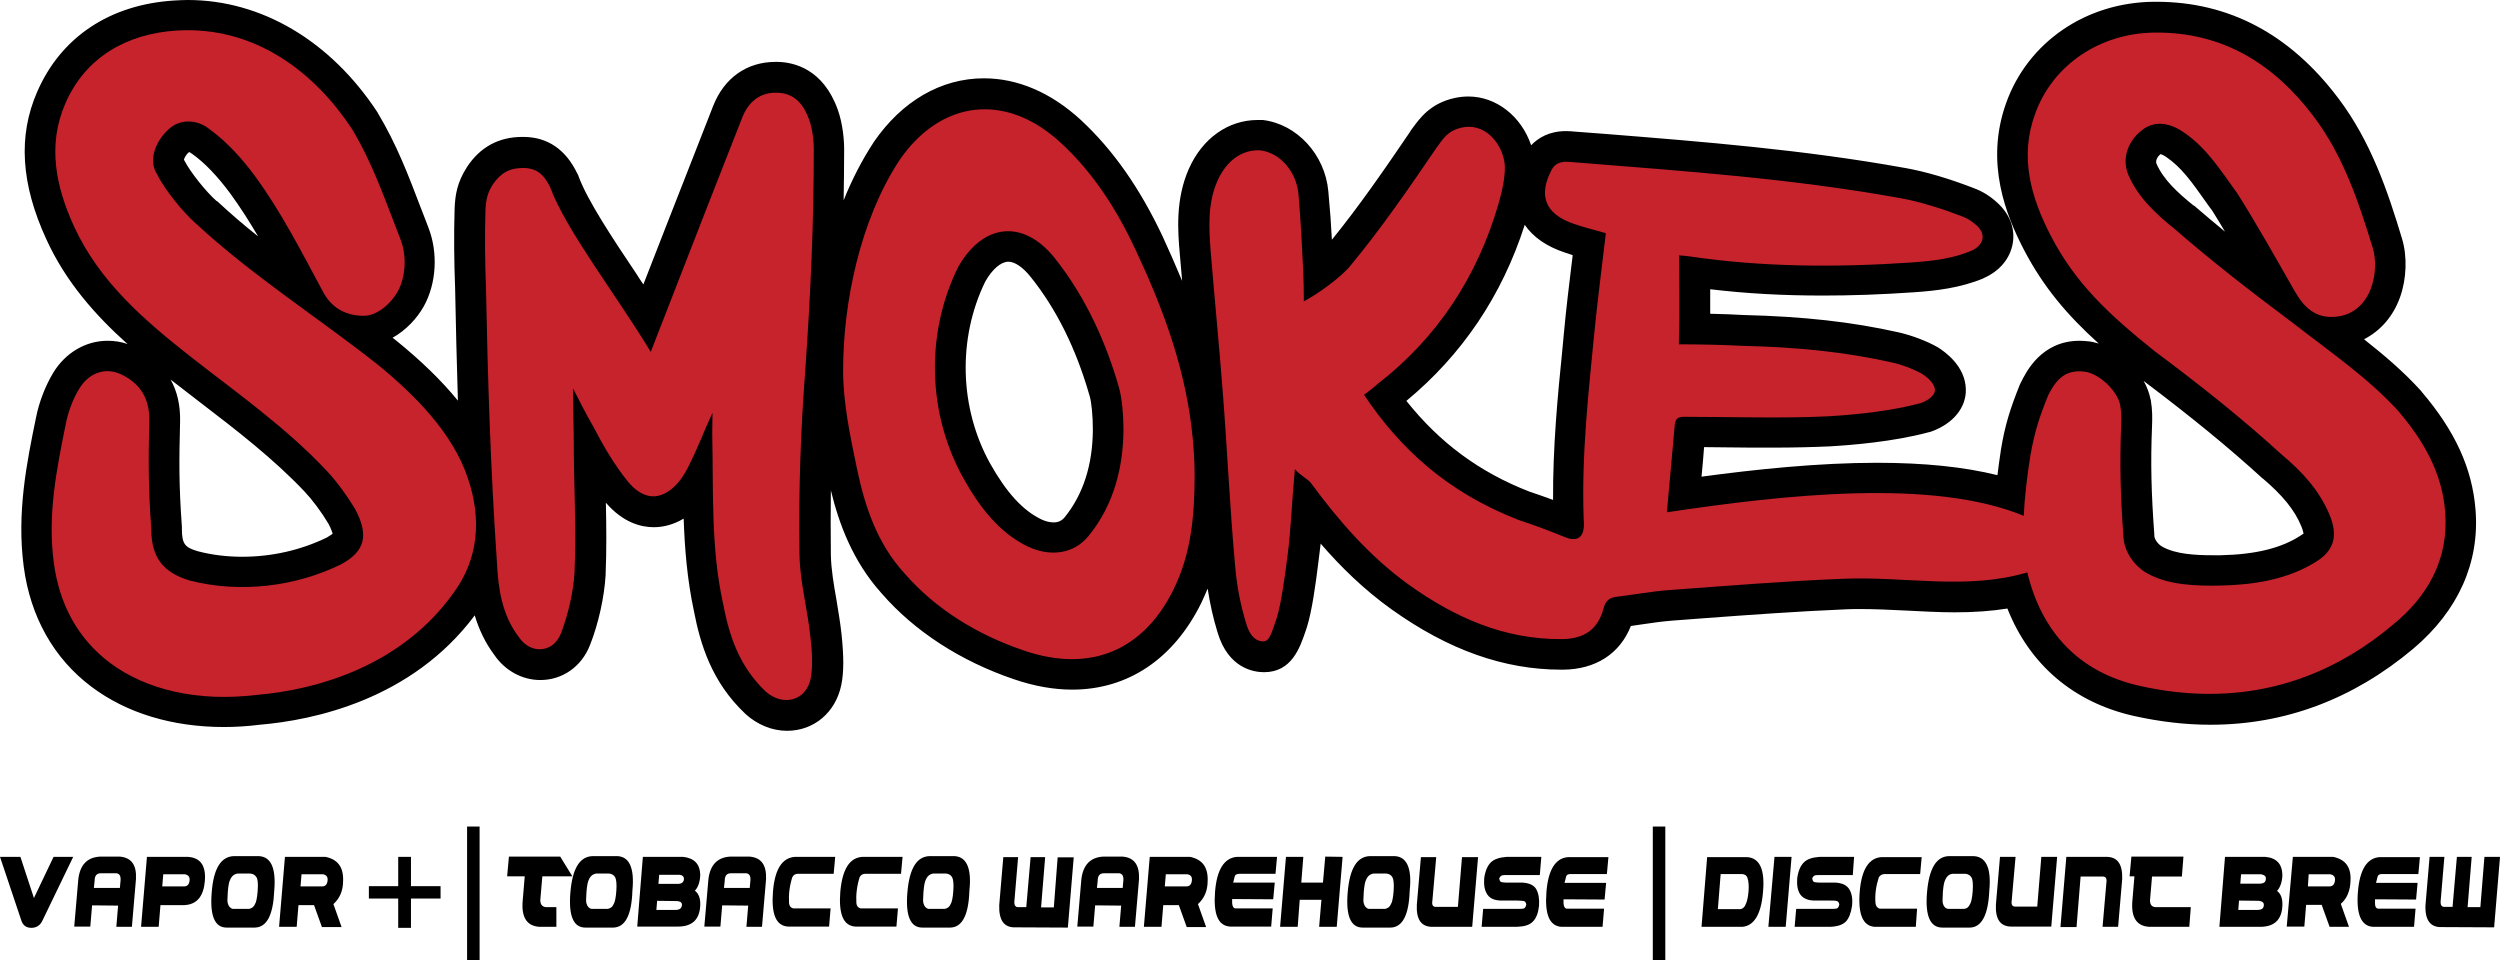
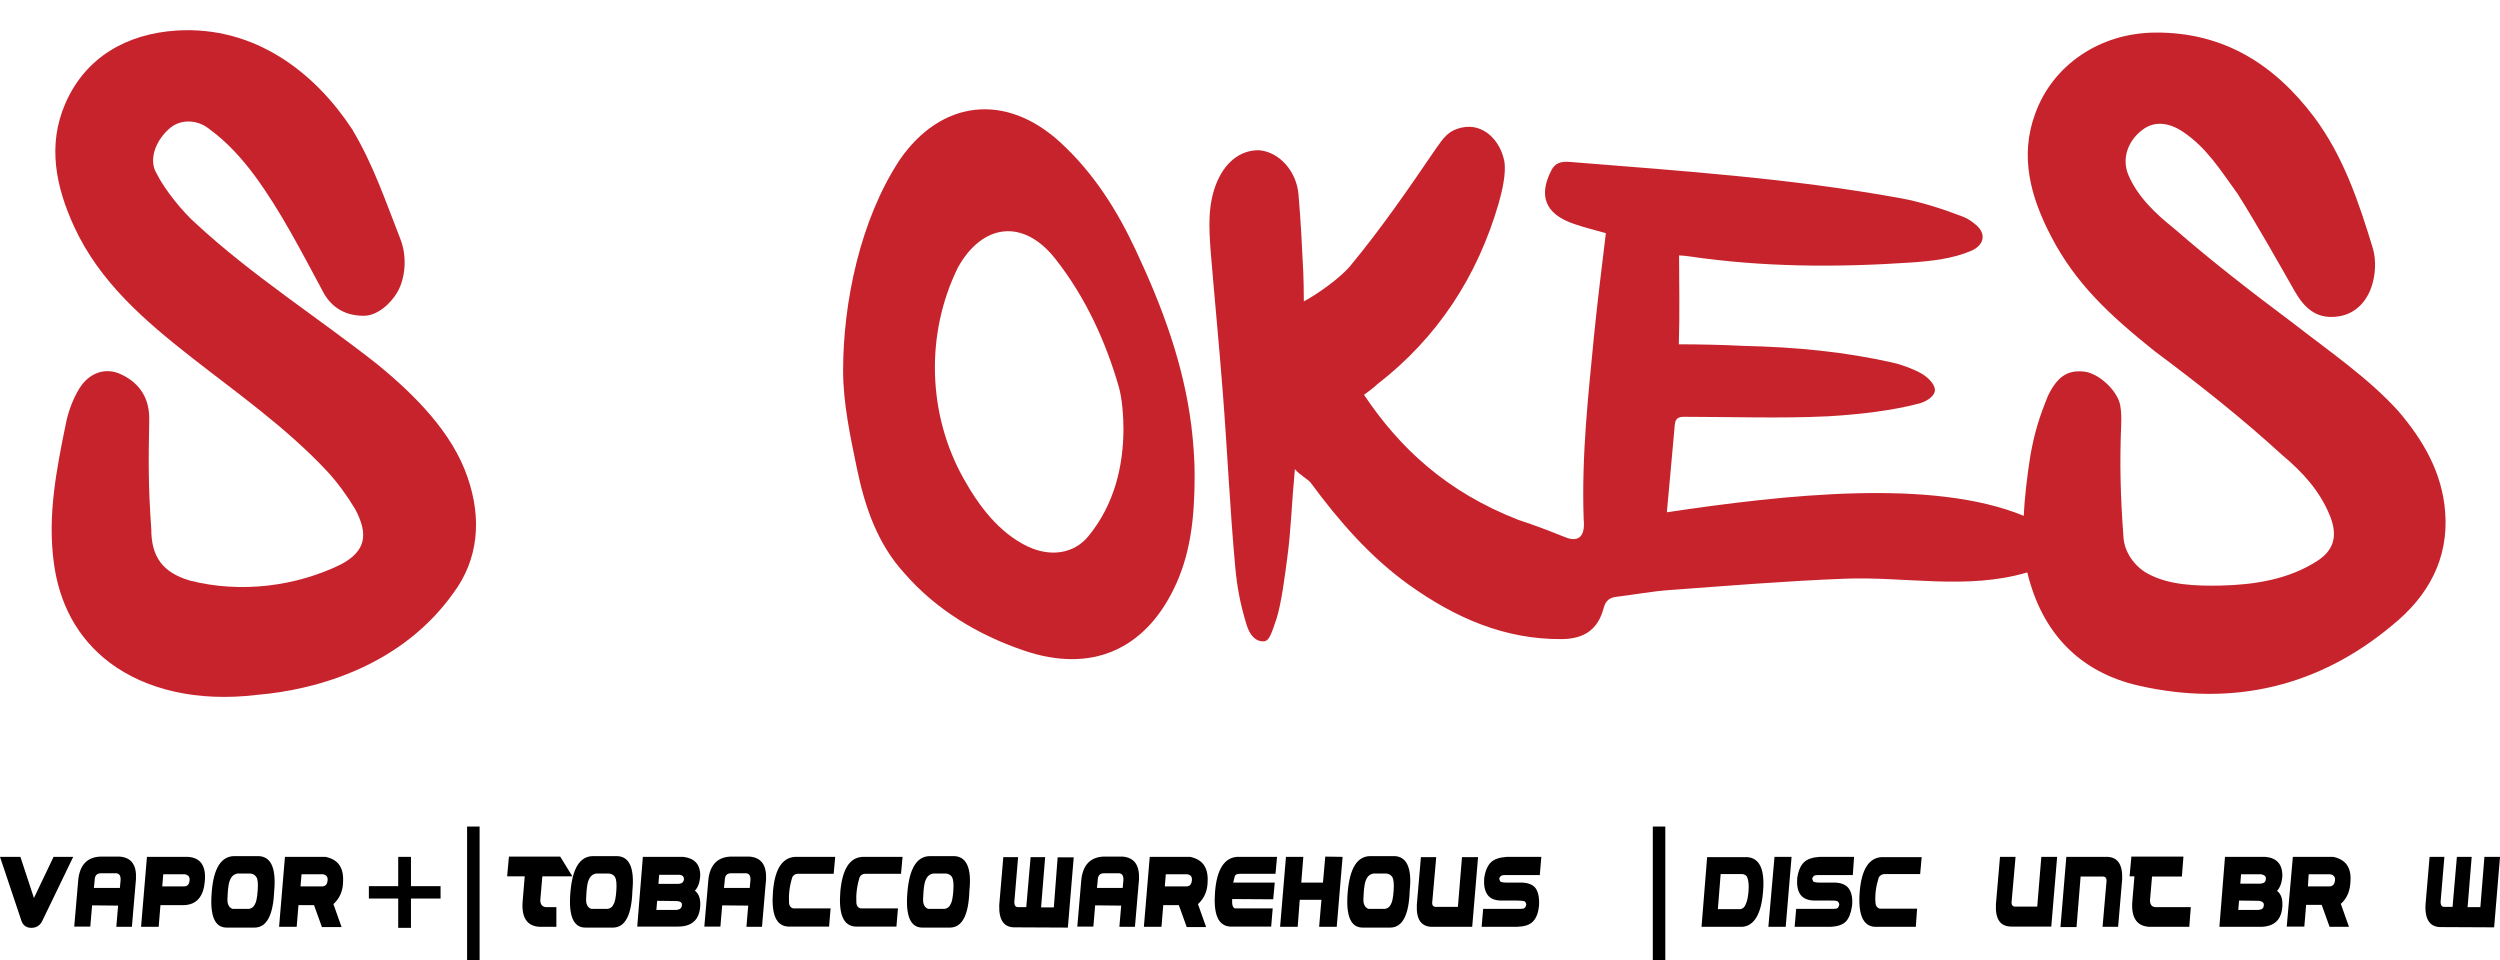
<svg xmlns="http://www.w3.org/2000/svg" width="565" height="217" viewBox="0 0 565 217" fill="none">
  <g clip-path="url(#clip0_68_126)">
-     <path d="M559.465 115.151C558.716 105.845 554.853 97.396 547.301 88.547L547.185 88.376C543.265 84.037 538.826 80.269 534.271 76.672C537.961 74.788 540.843 71.534 542.4 67.195C543.899 63.028 544.072 57.947 542.861 53.95C539.633 43.217 535.828 31.971 528.506 22.265C517.609 7.764 503.772 0.4 487.341 0.4H486.822C471.429 0.514 458.284 9.534 453.384 23.293C448.541 36.823 453.384 48.698 457.419 56.462C461.801 64.855 467.163 71.192 474.312 77.643C473.505 77.414 472.697 77.186 471.89 77.129C471.256 77.072 470.622 77.015 469.988 77.015C461.34 77.015 457.881 84.094 456.728 86.435L456.612 86.663L456.497 86.891C454.421 92.087 453.153 95.797 452.173 101.849V101.906C451.885 103.733 451.654 105.56 451.423 107.387C443.813 105.503 434.819 104.589 424.211 104.589C410.951 104.589 396.768 106.074 384.546 107.729C384.777 105.503 384.95 103.219 385.122 101.05C386.852 101.05 388.639 101.107 390.369 101.107C393.655 101.164 396.999 101.164 400.343 101.164C405.532 101.164 409.74 101.05 413.545 100.878C418.446 100.593 427.843 99.851 435.915 97.681L436.145 97.624L436.376 97.567C441.392 95.797 444.447 92.087 444.275 87.862C444.102 82.781 439.72 79.584 437.875 78.442L437.76 78.385C435.454 77.072 431.937 75.759 429.169 75.131C418.504 72.733 407.665 71.534 394.059 71.192C391.868 71.077 389.389 70.963 386.506 70.906C386.506 69.022 386.506 67.195 386.506 65.368C394.578 66.339 402.937 66.796 411.989 66.796C418.446 66.796 425.191 66.567 432.571 66.053C437.587 65.711 443.006 65.083 448.253 62.913L448.31 62.856C451.942 61.258 454.306 58.403 454.883 54.978C455.459 51.667 454.191 48.355 451.423 45.843C449.752 44.302 448.08 43.274 446.119 42.532C440.354 40.306 435.108 38.764 430.553 37.965C407.838 33.855 384.892 32.028 362.695 30.258C360.447 30.087 355.892 29.744 355.892 29.744C355.373 29.687 354.682 29.63 353.932 29.63C350.069 29.63 347.648 31.171 346.034 32.827C343.843 26.319 338.193 21.808 331.851 21.808C330.813 21.808 329.776 21.923 328.738 22.151C323.261 23.35 320.897 26.718 319.283 28.888C319.11 29.116 318.994 29.287 318.821 29.516L318.764 29.63L318.706 29.744C312.883 38.308 307.176 46.586 301.007 54.179C300.834 50.753 300.603 47.499 300.2 43.217C299.45 34.939 293.108 28.031 285.383 27.118H285.152H284.921C284.691 27.118 284.46 27.118 284.23 27.118C277.542 27.118 271.719 31.285 268.663 38.193C265.608 45.158 266.184 52.295 266.645 57.49C266.818 59.488 266.991 61.486 267.164 63.484C265.665 59.888 264.166 56.519 262.783 53.494C257.594 42.475 251.54 33.855 244.276 27.118C237.588 20.952 230.036 17.698 222.368 17.698C212.682 17.698 203.804 22.836 197.404 32.199L197.346 32.313C194.81 36.195 192.561 40.534 190.659 45.273C190.716 41.619 190.774 38.022 190.774 34.425C190.832 31.856 190.486 27.974 189.333 24.777C186.046 15.586 179.416 14.044 175.727 13.987C175.554 13.987 175.381 13.987 175.265 13.987C168.751 13.987 163.619 17.641 161.14 24.035C159.238 28.945 157.278 33.855 155.375 38.764C152.089 47.099 148.745 55.72 145.401 64.284C144.882 63.541 144.363 62.742 143.902 62C138.425 53.836 132.775 45.33 130.757 39.849L130.642 39.506L130.469 39.221C127.874 33.797 123.781 31 118.419 30.943C118.304 30.943 118.189 30.943 118.073 30.943C112.712 30.943 108.503 33.227 105.505 37.794L105.447 37.908C103.372 41.162 102.853 43.959 102.738 47.214V47.271C102.565 53.094 102.622 59.088 102.853 65.026C103.026 73.247 103.199 81.753 103.487 90.545C99.855 86.092 95.3 81.639 89.535 76.958C89.535 76.958 88.959 76.501 88.728 76.33C91.784 74.617 94.263 71.934 95.762 69.251C98.644 64.112 99.048 57.09 96.799 51.381C96.223 49.897 95.704 48.47 95.128 47.042C92.303 39.621 89.65 32.656 85.442 25.634L85.384 25.519L85.326 25.405C74.718 9.249 59.094 0 42.433 0C41.453 0 40.415 0.057 39.377 0.114C24.791 1.028 13.779 8.392 8.417 20.724C4.036 30.715 4.728 41.619 10.493 54.121C14.874 63.713 21.562 71.249 28.826 77.757C27.385 77.243 25.886 77.015 24.33 77.015C19.371 77.015 14.817 79.698 12.05 84.208C10.32 87.063 8.821 90.831 8.129 94.427C6.054 104.475 3.747 115.893 5.362 128.053C6.861 139.414 12.165 148.834 20.698 155.228C28.596 161.166 38.974 164.306 50.619 164.306C53.271 164.306 55.981 164.134 58.691 163.792C70.856 162.764 93.052 158.14 107.292 139.072C108.215 142.155 109.598 145.18 111.732 148.035C114.153 151.575 118.016 153.687 122.109 153.687C127.125 153.687 131.449 150.661 133.352 145.751C135.254 140.956 136.58 134.904 136.868 129.994V129.88C137.099 124.4 137.041 118.919 136.926 113.61C140.846 118.177 144.94 119.147 147.765 119.147C149.552 119.147 151.916 118.748 154.51 117.206C154.741 124.057 155.317 131.022 156.816 138.044C158.258 145.523 160.794 154.087 168.405 161.28L168.52 161.394C171.172 163.792 174.516 165.162 177.86 165.162C183.971 165.162 188.871 160.994 190.14 154.772C190.716 151.917 190.716 148.435 190.197 143.411C189.909 140.727 189.448 138.101 189.044 135.589C188.41 131.993 187.834 128.624 187.776 125.427C187.718 120.517 187.718 115.665 187.776 110.812C189.563 118.177 192.619 126.74 199.249 134.105C206.686 142.669 217.064 149.405 229.171 153.516C233.668 155.057 238.107 155.856 242.316 155.856C254.942 155.856 265.262 148.891 271.488 136.274C272.007 135.19 272.468 134.105 272.93 133.02C273.448 136.389 274.14 139.586 275.178 142.954C277.599 151.061 283.365 151.917 285.671 151.917C291.955 151.917 293.8 146.322 295.068 142.611L295.357 141.755C296.51 138.044 297.317 132.278 298.009 126.626C298.182 125.37 298.297 124.114 298.47 122.858C302.909 127.996 308.213 133.249 314.555 137.759C327.354 146.893 339.922 151.346 352.837 151.346H353.24C360.62 151.289 366.097 147.75 368.576 141.47C369.498 141.355 370.421 141.184 371.343 141.07C373.592 140.727 375.725 140.442 377.801 140.271C380.049 140.099 382.355 139.928 384.604 139.757C395.327 138.958 406.396 138.158 417.235 137.702C418.273 137.645 419.368 137.645 420.521 137.645C423.865 137.645 427.209 137.816 430.784 137.987C434.358 138.158 438.048 138.387 441.795 138.387C446.177 138.387 450.097 138.101 453.672 137.53C458.688 150.204 468.604 158.711 482.21 161.794C488.091 163.107 493.914 163.792 499.564 163.792C516.399 163.792 531.792 158.026 545.398 146.608C555.545 138.044 560.445 127.14 559.465 115.151ZM42.721 34.368C42.779 34.368 42.894 34.425 43.067 34.54L43.24 34.654L43.413 34.768C46.238 36.766 49.12 39.792 52.003 43.674C54.252 46.757 56.327 50.011 58.345 53.437C55.116 50.867 52.061 48.241 49.12 45.501L49.005 45.444L48.89 45.387C46.699 43.446 43.124 39.107 41.626 36.195L41.568 36.081C41.683 35.681 42.029 34.939 42.721 34.368ZM73.854 121.488C67.973 124.343 61.401 125.827 54.77 125.827C51.311 125.827 47.91 125.427 44.681 124.571C41.798 123.715 41.107 122.972 41.107 119.49V119.262V119.033C40.415 109.499 40.472 104.19 40.703 95.112C40.761 91.63 40.069 88.49 38.57 85.807C38.743 85.921 38.858 86.035 39.031 86.149C41.107 87.748 43.24 89.403 45.315 91.002C53.444 97.225 61.804 103.676 68.78 111.041C70.567 112.924 72.585 115.608 74.257 118.405C74.891 119.604 75.064 120.289 75.18 120.632C74.891 120.803 74.545 121.088 73.854 121.488ZM240.644 116.864C239.952 117.72 239.145 118.063 238.107 118.063C237.242 118.063 236.32 117.834 235.34 117.378C231.189 115.379 227.499 111.383 223.809 104.818C216.833 92.315 216.372 76.558 222.656 63.656C224.27 60.801 226.231 59.145 227.903 59.145C229.344 59.145 231.189 60.401 232.918 62.571C238.741 69.821 243.181 78.784 246.179 89.232L246.236 89.403C246.697 90.888 246.986 94.028 246.986 97.168C246.928 105.103 244.795 111.726 240.644 116.864ZM355.143 60.002C354.566 64.855 353.99 69.365 353.413 75.588C353.298 76.786 353.183 78.042 353.067 79.298C352.03 89.517 350.934 100.936 350.992 112.982C349.32 112.354 347.648 111.783 345.63 111.098C334.33 106.702 325.394 100.079 317.841 90.602C330.467 80.155 339.461 66.796 344.592 50.81C346.495 53.608 349.551 55.72 353.702 57.09C354.278 57.261 354.855 57.49 355.431 57.661C355.316 58.517 355.258 59.26 355.143 60.002ZM488.264 34.825C488.494 34.882 488.956 35.053 489.532 35.453C493.049 37.851 495.355 41.162 498.353 45.387C498.872 46.129 499.391 46.871 499.967 47.613C500.947 49.212 501.928 50.753 502.85 52.352C500.486 50.411 498.18 48.47 495.932 46.529L495.816 46.471L495.701 46.414C492.242 43.617 488.898 40.591 487.341 36.937C487.111 36.138 487.687 35.339 488.264 34.825ZM520.031 120.974C515.649 123.886 509.711 125.313 501.928 125.484C501.293 125.484 500.602 125.484 499.91 125.484C496.278 125.484 491.665 125.256 488.667 123.543C487.63 122.972 486.88 121.773 486.88 121.088V120.974V120.86C486.188 111.383 486.015 104.704 486.361 96.254C486.419 94.599 486.477 92.772 486.073 90.374L486.015 90.203C485.727 88.775 485.208 87.405 484.459 86.092C495.125 94.142 503.657 101.107 511.152 107.958L511.267 108.072L511.383 108.129C515.88 111.954 518.589 115.265 520.088 118.919C520.492 119.89 520.55 120.403 520.607 120.632C520.492 120.632 520.319 120.803 520.031 120.974Z" fill="black" />
    <path d="M552.605 115.665C551.913 106.816 547.704 99.565 542.054 92.943C535.309 85.464 526.43 79.412 518.301 73.076C508.385 65.654 499.91 59.088 491.377 51.667C487.226 48.355 483.133 44.53 480.999 39.506C479.501 35.91 480.827 31.913 484.113 29.401C486.649 27.403 489.936 27.46 493.453 29.858C498.757 33.455 501.755 38.365 505.733 43.845C510.345 51.21 514.381 58.403 518.647 65.882C520.722 69.479 523.317 71.991 527.814 71.591C531.907 71.249 534.617 68.565 535.885 65.026C536.865 62.343 537.096 58.803 536.231 56.005C533.06 45.615 529.601 35.282 522.971 26.433C514.035 14.558 502.446 7.193 486.938 7.365C474.658 7.479 463.934 14.615 459.956 25.691C456.382 35.339 458.918 44.53 463.531 53.379C469.065 64.055 476.675 71.134 486.938 79.355C497.142 86.948 506.77 94.599 515.822 102.877C520.261 106.587 524.124 110.755 526.43 116.236C528.275 120.575 527.814 124.057 523.836 126.683C517.321 130.965 509.422 132.164 501.985 132.335C496.335 132.449 490.051 132.278 485.208 129.538C482.383 127.939 480.077 124.742 479.904 121.374C479.212 112.011 479.039 104.932 479.385 95.969C479.443 94.37 479.443 93.171 479.155 91.516C478.52 88.319 474.427 84.379 471.026 83.98C467.278 83.58 464.972 85.064 462.839 89.46C460.879 94.313 459.841 97.51 458.861 102.991C458.111 107.615 457.535 112.81 457.362 116.578C436.78 108.072 403.398 111.783 376.705 115.779C377.282 109.271 377.973 102.249 378.492 96.083C378.608 94.599 379.242 94.199 380.626 94.199C391.234 94.199 402.534 94.599 413.084 94.085C420.175 93.685 427.901 92.772 434.012 91.116C435.915 90.488 437.298 89.289 437.298 88.147C437.241 86.663 435.569 85.179 434.185 84.379C432.571 83.466 429.804 82.381 427.613 81.924C416.947 79.527 406.223 78.442 393.713 78.156C389.331 77.928 383.969 77.814 379.415 77.814C379.645 70.506 379.472 64.284 379.472 57.718C380.049 57.718 381.375 57.889 381.836 57.947C398.498 60.401 415.275 60.459 432.052 59.317C436.837 58.974 441.277 58.46 445.485 56.691C448.253 55.492 449.002 53.037 446.754 50.982C445.773 50.125 444.851 49.44 443.64 48.983C439.374 47.328 434.185 45.615 429.342 44.759C404.724 40.306 380.337 38.65 355.489 36.652C353.644 36.481 351.626 36.309 350.531 38.65C347.879 43.902 348.801 48.298 355.835 50.639C358.141 51.438 360.562 52.009 362.926 52.694C361.888 61.543 361.139 66.967 360.216 76.216C359.063 88.319 357.391 102.591 357.91 117.32C358.371 121.831 356.238 122.459 353.644 121.374C350.069 119.947 347.302 118.862 343.151 117.492C326.893 111.155 316.342 101.278 308.271 89.232C309.251 88.547 310.75 87.348 311.211 86.891C324.875 76.33 333.927 62.457 338.712 45.901C339.461 43.274 340.441 39.164 339.98 36.481C339.115 31.799 335.253 27.746 330.352 28.831C327.123 29.573 326.201 31.285 324.529 33.569C318.245 42.818 312.076 51.724 305.331 59.888C302.967 62.856 297.317 66.739 294.665 68.109C294.665 65.939 294.607 62.856 294.549 61.715C294.204 54.807 294.031 50.696 293.454 43.845C292.993 38.878 289.361 34.483 284.748 33.969C280.886 33.797 277.254 36.081 275.12 40.934C272.872 46.072 273.218 51.553 273.621 56.919C274.486 67.424 275.524 77.928 276.331 88.433C277.369 101.621 277.945 114.866 279.156 128.053C279.56 132.621 280.309 136.503 281.635 140.899C281.981 142.098 282.961 144.952 285.498 144.952C286.882 144.952 287.343 143.182 288.554 139.643C289.591 136.274 290.398 130.109 290.975 125.656C291.782 119.547 291.897 113.952 292.647 106.017C293.627 107.273 295.76 108.414 296.221 109.099C302.621 117.777 309.597 125.827 318.418 132.164C328.738 139.529 339.922 144.552 353.01 144.438C358.025 144.381 361.139 142.269 362.407 137.473C362.868 135.703 363.791 135.018 365.52 134.847C369.383 134.39 373.246 133.648 377.166 133.363C390.369 132.392 403.571 131.308 416.774 130.794C430.553 130.223 444.447 133.42 458.169 129.366C461.455 143.011 469.988 151.974 483.536 155C504.637 159.738 524.066 155.228 540.728 141.241C548.627 134.847 553.469 126.398 552.605 115.665Z" fill="#C7232C" />
    <path d="M85.269 82.324C71.778 71.705 56.846 62.171 44.278 50.525C41.395 48.013 37.244 42.932 35.399 39.221C33.439 36.024 35.284 31.457 38.628 28.773C40.818 27.061 44.45 26.832 47.391 29.23C51.254 32.028 54.713 35.853 57.538 39.678C63.476 47.727 68.204 57.033 73.219 66.339C75.237 69.821 78.408 71.363 82.156 71.363C85.211 71.42 88.325 68.623 89.823 65.996C91.611 62.856 92.072 58.004 90.458 53.95C86.999 45.101 84.289 37.052 79.561 29.173C71.317 16.613 57.768 5.766 39.838 6.908C28.654 7.65 19.314 12.902 14.759 23.407C10.666 32.827 12.626 42.247 16.777 51.267C22.542 63.77 32.747 72.505 43.297 80.783C53.444 88.718 64.629 96.597 73.796 106.359C76.217 108.928 78.581 112.239 80.253 115.037C83.309 120.746 82.732 124.571 76.967 127.597C66.878 132.506 54.425 134.162 42.836 131.193C36.783 129.366 34.188 125.884 34.188 119.547C33.496 109.842 33.554 104.247 33.727 94.998C33.842 90.088 31.651 86.663 27.5 84.665C23.811 82.838 20.063 84.322 17.93 87.805C16.546 90.031 15.393 93.057 14.874 95.797C12.741 106.245 10.723 116.464 12.165 127.197C13.376 136.274 17.354 144.153 24.849 149.805C33.035 155.913 44.623 158.654 57.941 157.055C72.355 155.856 91.034 150.09 102.449 134.048C108.157 126.398 108.907 117.206 105.678 107.901C102.277 97.853 93.859 89.346 85.269 82.324Z" fill="#C7232C" />
-     <path d="M175.669 20.952C172.037 20.838 169.212 22.722 167.713 26.661C162.293 40.477 156.874 54.236 151.512 68.109C150.129 71.648 148.63 75.53 147.073 79.527C139.29 66.681 127.817 51.838 124.358 42.361C123.089 39.678 121.475 38.022 118.419 37.965C115.248 37.908 113.173 39.05 111.386 41.676C110.233 43.503 109.829 44.93 109.714 47.556C109.541 53.322 109.598 59.088 109.829 64.855C110.233 85.864 110.867 106.074 112.308 127.083C112.596 133.077 113.461 139.015 117.266 143.982C119.861 147.921 125.049 147.635 126.779 143.125C128.393 138.958 129.604 133.648 129.835 129.481C130.296 119.376 129.662 109.499 129.662 99.394C129.662 95.74 129.489 91.915 129.489 87.748C131.045 90.831 132.544 93.742 134.159 96.54C136.234 100.536 138.713 104.875 141.884 108.814C145.459 113.153 149.494 113.324 153.242 109.099C153.818 108.471 155.029 106.587 155.375 105.845C157.796 101.107 158.949 97.739 161.025 93.285C161.025 94.656 160.967 96.711 160.967 98.138C161.256 111.155 160.621 123.772 163.446 136.56C164.83 143.753 167.079 150.604 173.017 156.256C176.88 159.738 182.184 158.425 183.221 153.344C183.74 150.604 183.51 146.836 183.164 144.039C182.53 137.816 180.8 131.65 180.685 125.427C180.454 110.641 180.973 97.053 182.011 83.352C183.164 66.853 183.913 51.039 183.913 34.311C183.971 32.085 183.625 29.173 182.876 27.061C181.665 23.692 179.647 21.066 175.669 20.952Z" fill="#C7232C" />
    <path d="M256.671 56.519C252.463 47.499 247.159 39.107 239.721 32.256C227.211 20.724 212.567 22.665 203.285 36.195C194.406 49.726 190.543 68.337 190.543 83.751C190.543 91.116 192.158 98.595 193.657 105.845C195.444 114.466 198.269 122.858 204.38 129.538C211.471 137.702 220.927 143.468 231.362 147.007C246.697 152.26 258.574 146.722 265.204 133.249C269.067 125.427 269.989 117.092 269.989 107.33C269.989 103.904 269.701 99.965 269.24 96.197C267.453 82.153 262.725 69.422 256.671 56.519ZM246.006 121.145C242.604 125.313 237.242 125.827 232.342 123.543C225.712 120.403 221.157 114.238 217.756 108.129C209.627 93.628 209.108 75.473 216.487 60.459C222.022 50.525 231.189 49.383 238.338 58.289C245.66 67.481 250.099 77.928 252.809 87.291C253.616 89.974 253.904 94.142 253.904 97.111C253.846 105.331 251.886 113.952 246.006 121.145Z" fill="#C7232C" />
    <path d="M385.814 193.707H394.808C397.691 193.879 398.902 196.505 398.44 201.586C398.037 206.61 396.422 209.236 393.77 209.464H384.546L385.814 193.707ZM388.236 205.468H393.367C393.886 205.354 394.289 205.011 394.52 204.383C394.808 203.812 395.039 202.899 395.154 201.586C395.269 200.273 395.212 199.245 394.923 198.389C394.751 197.875 394.347 197.589 393.713 197.532H388.87L388.236 205.468Z" fill="black" />
    <path d="M401.035 193.65H404.897L403.571 209.464H399.651L401.035 193.65Z" fill="black" />
    <path d="M418.734 197.761H411.412C410.893 197.761 410.547 197.761 410.259 197.818C409.971 197.875 409.74 198.103 409.567 198.503C409.625 199.017 409.798 199.302 410.086 199.359C410.374 199.416 410.778 199.473 411.355 199.473H414.929C416.37 199.588 417.351 200.044 417.927 200.958C418.504 201.871 418.734 203.127 418.561 204.726C418.331 206.324 417.869 207.523 417.178 208.265C416.428 209.007 415.275 209.407 413.545 209.464H405.589L405.935 205.411H413.488C414.122 205.411 414.641 205.411 414.987 205.354C415.333 205.297 415.563 205.011 415.679 204.44C415.621 203.983 415.448 203.755 415.16 203.641C414.871 203.527 414.353 203.527 413.603 203.527H410.144C408.645 203.527 407.549 203.07 406.915 202.214C406.281 201.357 406.051 200.101 406.166 198.503C406.396 196.847 406.915 195.648 407.665 194.906C408.414 194.164 409.567 193.764 411.239 193.65H419.022L418.734 197.761Z" fill="black" />
    <path d="M432.974 209.464H423.692C421.04 209.293 419.887 206.667 420.291 201.586C420.694 196.505 422.366 193.879 425.249 193.707H434.3L433.955 197.532H425.941C425.364 197.532 424.903 197.818 424.615 198.274C423.981 200.216 423.692 202.157 423.865 204.155C423.923 204.783 424.269 205.182 424.788 205.354H433.263L432.974 209.464Z" fill="black" />
-     <path d="M445.197 209.635H438.97C436.203 209.635 435.05 206.952 435.511 201.643C435.972 196.219 437.644 193.479 440.585 193.479H445.716C448.771 193.422 450.097 196.048 449.579 201.3C449.348 206.781 447.849 209.578 445.197 209.635ZM439.086 204.155C439.259 204.897 439.662 205.296 440.239 205.411H443.871C444.505 205.354 444.909 205.011 445.197 204.383C445.485 203.983 445.716 202.956 445.831 201.357C445.946 199.759 445.831 198.731 445.543 198.274C445.255 197.818 444.793 197.532 444.159 197.475H441.334C440.527 197.532 439.95 198.046 439.605 198.902C439.374 199.302 439.201 200.215 439.086 201.643C439.028 203.013 438.97 203.869 439.086 204.155Z" fill="black" />
    <path d="M464.914 193.65L463.588 209.407H454.71C452.115 209.464 450.905 207.809 451.078 204.383L452 193.65H455.517L454.652 203.47C454.479 204.497 454.825 204.954 455.574 204.897H460.417L461.34 193.65H464.914Z" fill="black" />
    <path d="M465.664 209.521L466.99 193.65H475.926C478.52 193.593 479.731 195.249 479.616 198.674L478.693 209.464H475.177L476.041 199.53C476.214 198.503 475.868 198.046 475.119 198.103H470.218L469.296 209.521H465.664Z" fill="black" />
    <path d="M493.453 193.65L493.107 198.103H486.361L485.9 203.47C485.9 204.44 486.304 204.954 487.111 205.011H495.124L494.779 209.464H485.727C482.844 209.293 481.576 207.295 481.922 203.527L482.383 198.046H481.288L481.691 193.593H493.453V193.65Z" fill="black" />
    <path d="M502.85 193.65H511.959C514.496 193.878 515.764 195.249 515.822 197.761C515.764 199.302 515.361 200.501 514.611 201.357C515.591 202.042 515.995 203.413 515.764 205.354C515.418 208.151 513.689 209.521 510.575 209.464H501.582L502.85 193.65ZM505.848 205.639H510.403C511.152 205.582 511.556 205.297 511.613 204.669C511.729 204.041 511.325 203.698 510.518 203.584L506.021 203.527L505.848 205.639ZM506.309 199.702H510.864C511.613 199.645 512.017 199.359 512.074 198.731C512.19 198.103 511.844 197.761 511.037 197.589H506.482L506.309 199.702Z" fill="black" />
    <path d="M518.186 193.65H527.295C530.062 194.221 531.388 195.991 531.215 199.017C531.158 201.243 530.466 203.013 529.024 204.269L530.869 209.464H526.488L524.7 204.497H521.184L520.78 209.407H516.802L518.186 193.65ZM521.587 200.33H526.43C527.18 200.33 527.583 199.873 527.698 199.074C527.814 198.217 527.468 197.761 526.661 197.589H521.76L521.587 200.33Z" fill="black" />
-     <path d="M545.571 209.464H536.289C533.637 209.293 532.484 206.667 532.887 201.586C533.291 196.505 534.963 193.879 537.845 193.707H546.897L546.551 197.532H538.537C537.845 197.475 537.442 197.704 537.327 198.16L536.981 199.53H546.378L546.032 203.298L536.75 203.241V204.155C536.75 204.897 536.981 205.297 537.442 205.354H545.917L545.571 209.464Z" fill="black" />
    <path d="M565 193.707L563.674 209.578L551.855 209.521C549.261 209.635 547.992 207.923 548.165 204.497L549.088 193.65H552.432L551.624 203.241C551.452 204.44 551.74 205.011 552.489 204.954H554.277L555.257 193.65H558.601L557.678 205.011H560.561L561.483 193.65H565V193.707Z" fill="black" />
    <path d="M139.117 193.479H133.986C131.045 193.536 129.373 196.219 128.912 201.643C128.451 207.009 129.604 209.692 132.371 209.635H138.598C141.308 209.578 142.749 206.781 142.922 201.3C143.441 195.991 142.172 193.365 139.117 193.479ZM139.29 201.357C139.174 202.956 138.944 203.983 138.656 204.383C138.425 204.954 137.964 205.296 137.33 205.411H133.697C133.121 205.296 132.717 204.84 132.544 204.155C132.429 203.869 132.429 203.013 132.544 201.586C132.66 200.158 132.833 199.245 133.063 198.845C133.409 197.989 133.986 197.532 134.793 197.418H137.618C138.252 197.475 138.713 197.761 139.002 198.217C139.29 198.731 139.405 199.759 139.29 201.357Z" fill="black" />
    <path d="M154.395 193.65H145.286L144.017 209.407H153.011C156.124 209.464 157.854 208.094 158.2 205.297C158.431 203.355 158.027 202.042 157.047 201.3C157.796 200.501 158.2 199.302 158.258 197.704C158.2 195.306 156.932 193.936 154.395 193.65ZM154.107 204.669C153.991 205.297 153.588 205.582 152.896 205.639H148.341L148.514 203.584L153.011 203.641C153.818 203.698 154.222 204.041 154.107 204.669ZM154.568 198.788C154.453 199.416 154.049 199.702 153.357 199.759H148.803L148.976 197.704H153.53C154.28 197.761 154.626 198.16 154.568 198.788Z" fill="black" />
    <path d="M169.442 193.593H165.003C162.178 193.764 160.506 195.42 160.103 198.674L159.18 209.407H162.812L163.216 204.611L169.096 204.669L168.693 209.464H172.21L173.132 198.674C173.247 195.477 172.037 193.821 169.442 193.593ZM169.558 199.359L169.442 200.672H163.619L163.792 199.017C163.792 197.932 164.254 197.361 165.176 197.361H168.693C169.442 197.475 169.731 198.103 169.558 199.359Z" fill="black" />
    <path d="M174.689 201.529C174.285 206.61 175.381 209.236 178.09 209.407H187.372L187.718 205.297H179.243C178.667 205.125 178.379 204.726 178.321 204.098C178.206 202.157 178.436 200.216 179.07 198.217C179.359 197.704 179.762 197.475 180.396 197.475H188.41L188.756 193.65H179.705C176.764 193.821 175.092 196.448 174.689 201.529Z" fill="black" />
    <path d="M189.909 201.529C189.506 206.61 190.601 209.236 193.311 209.407H202.593L202.939 205.297H194.464C193.887 205.125 193.599 204.726 193.541 204.098C193.426 202.157 193.657 200.216 194.291 198.217C194.579 197.704 194.983 197.475 195.617 197.475H203.631L203.977 193.65H194.925C191.985 193.821 190.37 196.448 189.909 201.529Z" fill="black" />
    <path d="M215.277 193.479H210.145C207.205 193.536 205.533 196.219 205.072 201.643C204.611 207.009 205.764 209.692 208.531 209.635H214.758C217.467 209.578 218.909 206.781 219.082 201.3C219.658 195.991 218.332 193.365 215.277 193.479ZM215.449 201.357C215.334 202.956 215.104 203.983 214.815 204.383C214.585 204.954 214.123 205.296 213.489 205.411H209.857C209.281 205.296 208.877 204.84 208.704 204.155C208.589 203.869 208.589 203.013 208.704 201.586C208.819 200.158 208.992 199.245 209.223 198.845C209.569 197.989 210.145 197.532 210.953 197.418H213.778C214.412 197.475 214.873 197.761 215.161 198.217C215.449 198.731 215.565 199.759 215.449 201.357Z" fill="black" />
    <path d="M238.165 205.068H235.282L236.205 193.707H232.918L231.938 205.011H230.151C229.402 205.068 229.113 204.44 229.286 203.298L230.093 193.707H226.749L225.827 204.554C225.712 207.98 226.922 209.693 229.517 209.578L241.336 209.635L242.662 193.764H239.03L238.165 205.068Z" fill="black" />
    <path d="M253.731 193.593H249.292C246.467 193.764 244.795 195.42 244.391 198.674L243.469 209.407H247.101L247.505 204.611L253.385 204.669L252.982 209.464H256.498L257.421 198.674C257.536 195.477 256.326 193.821 253.731 193.593ZM253.846 199.359L253.731 200.672H247.908L248.081 199.017C248.081 197.932 248.542 197.361 249.465 197.361H252.982C253.731 197.475 254.019 198.103 253.846 199.359Z" fill="black" />
    <path d="M268.952 193.65H259.842L258.516 209.464H262.494L262.898 204.554H266.415L268.202 209.521H272.584L270.739 204.326C272.18 203.013 272.93 201.3 272.93 199.074C273.045 195.991 271.719 194.221 268.952 193.65ZM269.355 199.074C269.24 199.93 268.836 200.33 268.087 200.33H263.244L263.474 197.589H268.375C269.182 197.761 269.47 198.217 269.355 199.074Z" fill="black" />
    <path d="M274.602 201.529C274.198 206.61 275.293 209.236 278.003 209.407H287.285L287.631 205.297H279.156C278.753 205.239 278.522 204.84 278.464 204.098V203.184L287.746 203.241L288.092 199.473H278.695L279.041 198.103C279.156 197.646 279.56 197.475 280.252 197.475H288.265L288.611 193.65H279.56C276.677 193.878 275.005 196.505 274.602 201.529Z" fill="black" />
    <path d="M298.989 199.473H294.088L294.55 193.65H290.629L289.303 209.464H293.281L293.742 203.355H298.643L298.124 209.464H302.102L303.428 193.65L299.508 193.593L298.989 199.473Z" fill="black" />
    <path d="M314.786 193.479H309.655C306.714 193.536 305.042 196.219 304.581 201.643C304.12 207.009 305.273 209.692 308.04 209.635H314.267C316.977 209.578 318.418 206.781 318.591 201.3C319.167 195.991 317.841 193.365 314.786 193.479ZM314.959 201.357C314.843 202.956 314.613 203.983 314.324 204.383C314.094 204.954 313.633 205.296 312.998 205.411H309.366C308.79 205.296 308.386 204.84 308.213 204.155C308.098 203.869 308.098 203.013 308.213 201.586C308.329 200.158 308.502 199.245 308.732 198.845C309.078 197.989 309.655 197.532 310.462 197.418H313.287C313.921 197.475 314.382 197.761 314.67 198.217C314.959 198.731 315.074 199.759 314.959 201.357Z" fill="black" />
    <path d="M329.487 204.954H324.644C323.837 205.011 323.549 204.554 323.722 203.527L324.587 193.707H321.128L320.205 204.44C320.032 207.866 321.243 209.521 323.837 209.464H332.716L334.042 193.707H330.41L329.487 204.954Z" fill="black" />
    <path d="M336.925 194.906C336.175 195.648 335.656 196.847 335.425 198.503C335.31 200.101 335.541 201.3 336.175 202.214C336.809 203.127 337.905 203.527 339.404 203.527H342.863C343.555 203.527 344.073 203.584 344.419 203.641C344.708 203.755 344.881 203.983 344.938 204.44C344.823 205.011 344.592 205.297 344.246 205.354C343.901 205.411 343.382 205.411 342.747 205.411H335.195L334.849 209.464H342.805C344.477 209.407 345.688 209.064 346.437 208.265C347.187 207.523 347.648 206.324 347.821 204.726C347.936 203.127 347.706 201.871 347.187 200.958C346.668 200.044 345.63 199.588 344.189 199.473H340.614C340.038 199.473 339.634 199.416 339.346 199.359C339.058 199.302 338.885 199.017 338.827 198.503C339 198.103 339.288 197.875 339.519 197.818C339.807 197.761 340.153 197.761 340.672 197.761H347.994L348.34 193.65H340.557C338.885 193.764 337.674 194.164 336.925 194.906Z" fill="black" />
-     <path d="M355.143 197.532H363.157L363.503 193.707H354.451C351.568 193.879 349.896 196.505 349.493 201.586C349.089 206.667 350.185 209.293 352.894 209.464H362.177L362.522 205.354H354.047C353.644 205.297 353.413 204.897 353.356 204.155V203.241L362.638 203.298L362.984 199.53H353.586L353.932 198.16C354.047 197.704 354.451 197.475 355.143 197.532Z" fill="black" />
    <path d="M122.109 203.413L122.57 198.046H129.316V197.989L126.606 193.593H115.018L114.614 198.046H118.592L118.131 203.527C117.785 207.295 119.054 209.293 121.936 209.464H125.741V205.011H123.32C122.513 204.897 122.109 204.383 122.109 203.413Z" fill="black" />
    <path d="M108.388 186.799H105.563V217.057H108.388V186.799Z" fill="black" />
    <path d="M376.359 186.799H373.534V217.057H376.359V186.799Z" fill="black" />
    <path d="M7.668 202.956L4.612 193.65H0L4.843 208.094C5.189 209.122 5.938 209.692 7.091 209.692C8.187 209.692 9.052 209.179 9.57 208.094L16.546 193.65H12.107L7.668 202.956Z" fill="black" />
    <path d="M27.097 193.593H22.6C19.717 193.764 18.103 195.42 17.7 198.674L16.777 209.407H20.409L20.813 204.611L26.693 204.669L26.29 209.464H29.807L30.729 198.674C30.902 195.477 29.691 193.821 27.097 193.593ZM27.212 199.359L27.097 200.672H21.216L21.389 199.017C21.389 197.932 21.851 197.361 22.773 197.361H26.347C27.097 197.475 27.385 198.103 27.212 199.359Z" fill="black" />
    <path d="M42.433 193.65H33.208L31.882 209.464H35.86L36.264 204.554H41.741C44.508 204.383 46.007 202.556 46.295 199.131C46.584 195.648 45.315 193.821 42.433 193.65ZM42.836 199.074C42.721 199.93 42.317 200.33 41.568 200.33H36.667L36.898 197.589H41.798C42.606 197.761 42.952 198.217 42.836 199.074Z" fill="black" />
    <path d="M58.057 193.479H52.925C49.985 193.536 48.256 196.219 47.852 201.643C47.391 207.009 48.544 209.692 51.311 209.635H57.595C60.305 209.578 61.746 206.781 61.977 201.3C62.438 195.991 61.17 193.365 58.057 193.479ZM58.23 201.357C58.114 202.956 57.884 203.983 57.595 204.383C57.365 204.954 56.904 205.296 56.269 205.411H52.637C52.061 205.296 51.657 204.84 51.484 204.155C51.369 203.869 51.369 203.013 51.484 201.586C51.599 200.158 51.772 199.245 52.003 198.845C52.349 197.989 52.925 197.532 53.733 197.418H56.558C57.192 197.475 57.653 197.761 57.941 198.217C58.287 198.731 58.345 199.759 58.23 201.357Z" fill="black" />
    <path d="M73.565 193.65H64.398L63.072 209.464H67.05L67.454 204.554H70.971L72.758 209.521H77.197L75.353 204.326C76.794 203.013 77.543 201.3 77.543 199.074C77.659 195.991 76.333 194.221 73.565 193.65ZM74.026 199.074C73.911 199.93 73.508 200.33 72.758 200.33H67.915L68.146 197.589H73.046C73.796 197.761 74.142 198.217 74.026 199.074Z" fill="black" />
    <path d="M92.879 200.273V193.65H89.996V200.273H83.366V203.07H89.996V209.692H92.879V203.07H99.567V200.273H92.879Z" fill="black" />
  </g>
  <defs>
    <clipPath id="clip0_68_126">
      <rect width="565" height="217" fill="white" />
    </clipPath>
  </defs>
</svg>